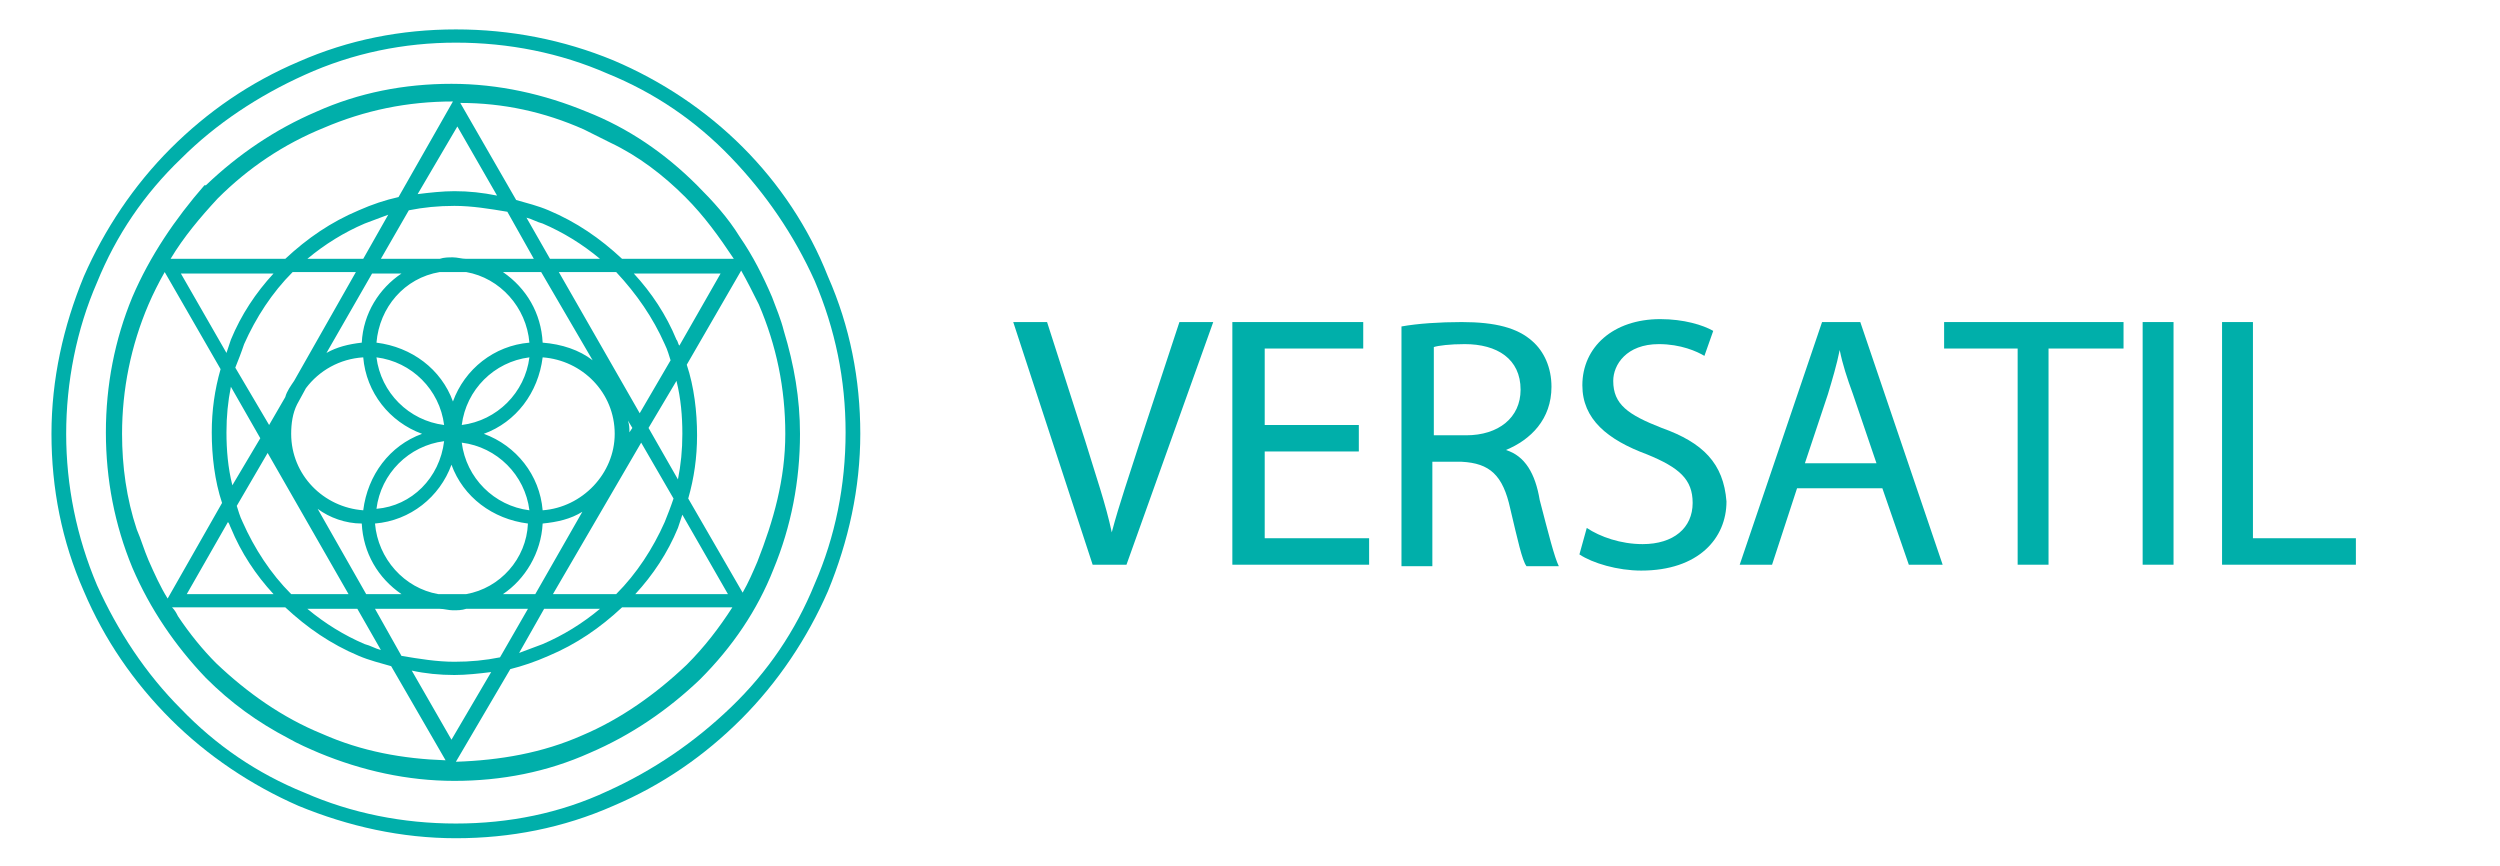
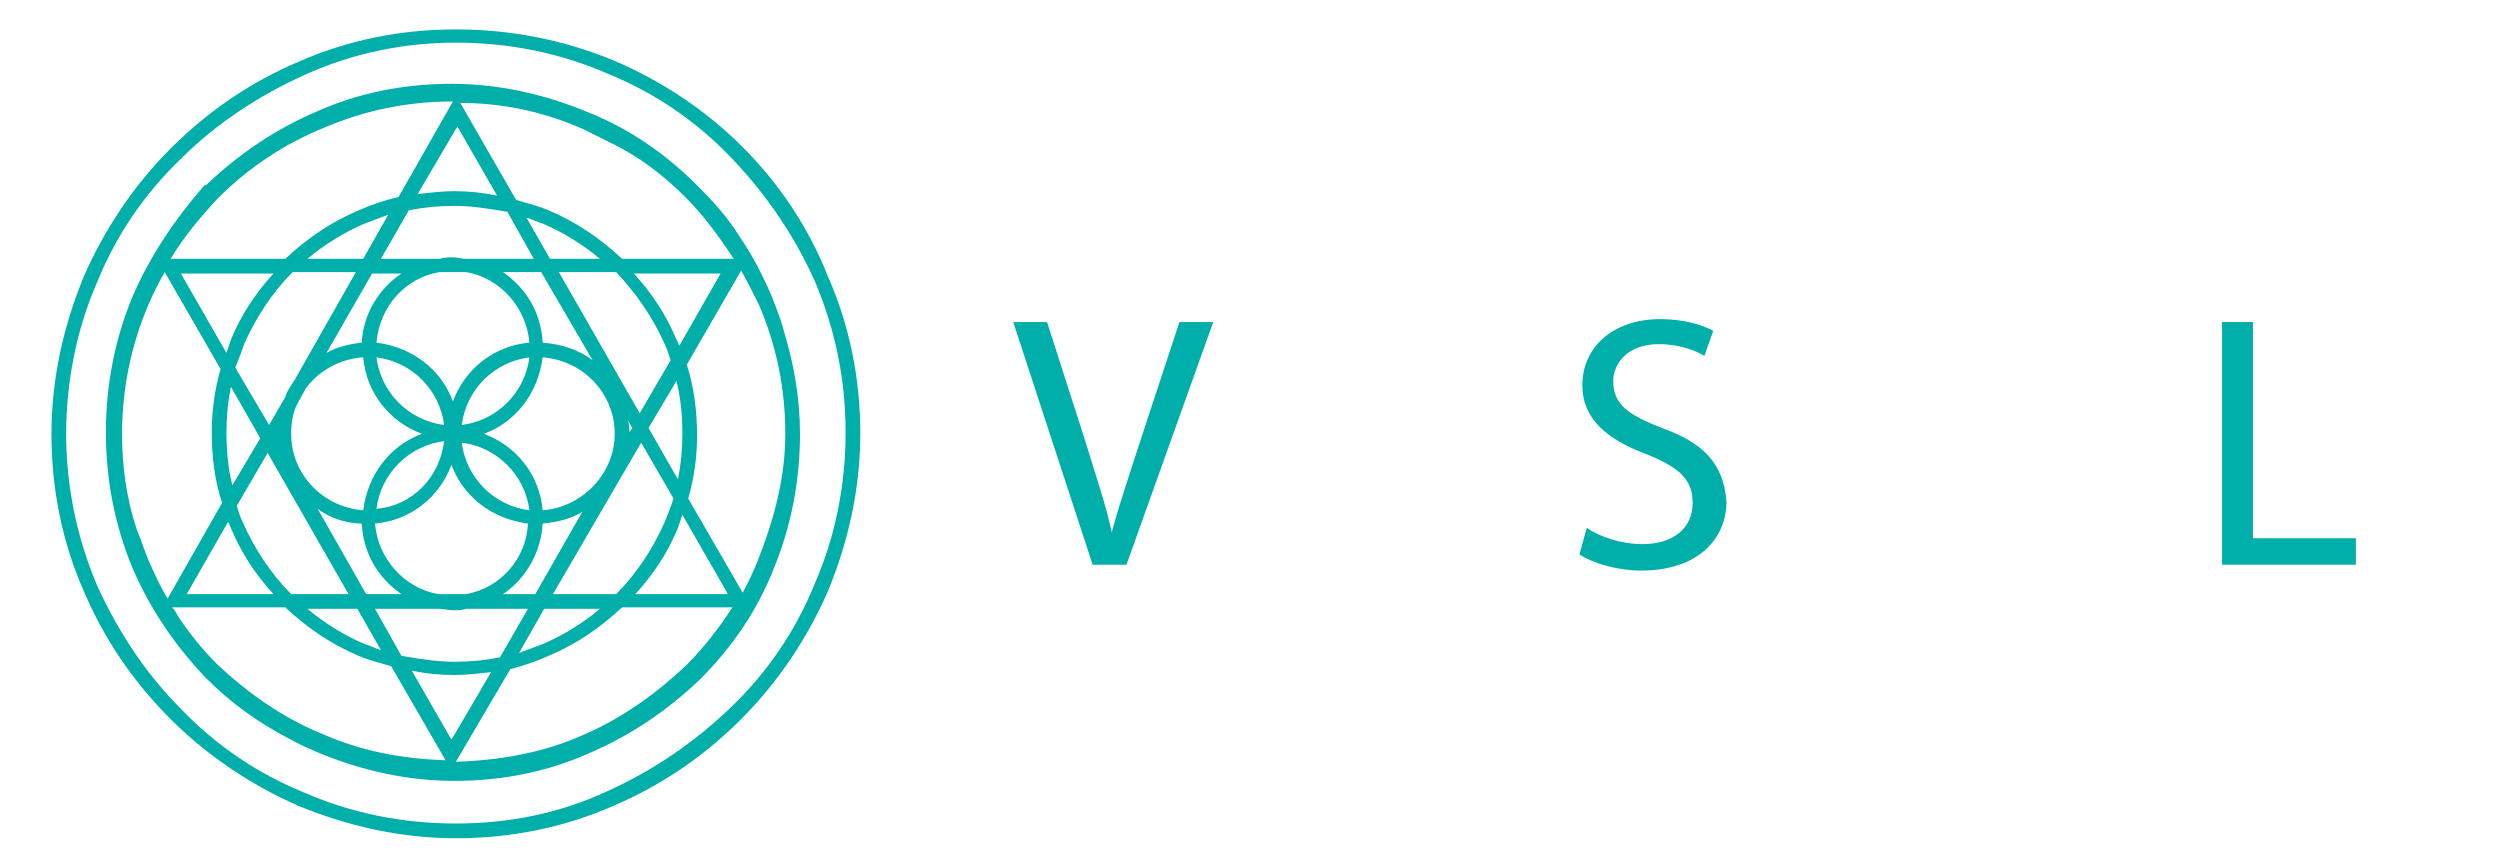
<svg xmlns="http://www.w3.org/2000/svg" version="1.0" id="Capa_1" x="0px" y="0px" viewBox="0 0 170 58.9" style="enable-background:new 0 0 170 58.9;" xml:space="preserve">
  <style type="text/css">
	.st0{fill:#00AFAA;}
	.st1{fill:#EB0029;}
	.st2{fill:#FFA168;}
	.st3{fill:#62269E;}
</style>
  <g>
    <path class="st0" d="M77.5,30.1c-0.7,2.2-1.4,4.2-1.9,6.1h0c-0.4-1.9-1.1-3.9-1.8-6.2l-2.6-8.1h-2.3l5.4,16.5h2.3l5.9-16.5h-2.3   L77.5,30.1z" />
-     <polygon class="st0" points="86,30.7 92.4,30.7 92.4,28.9 86,28.9 86,23.7 92.7,23.7 92.7,21.9 83.8,21.9 83.8,38.4 93.1,38.4    93.1,36.6 86,36.6  " />
-     <path class="st0" d="M102.4,30.6L102.4,30.6c1.7-0.7,3.1-2.1,3.1-4.3c0-1.3-0.5-2.4-1.3-3.1c-1-0.9-2.5-1.3-4.8-1.3   c-1.5,0-3,0.1-4.1,0.3v16.3h2.1v-7.1h2c1.9,0.1,2.8,0.9,3.3,3.2c0.5,2.1,0.8,3.5,1.1,3.9h2.2c-0.3-0.6-0.7-2.2-1.3-4.5   C104.4,32.2,103.7,31,102.4,30.6z M99.7,29.6h-2.2v-6c0.3-0.1,1.1-0.2,2.1-0.2c2.2,0,3.8,1,3.8,3.1   C103.4,28.4,101.9,29.6,99.7,29.6z" />
    <path class="st0" d="M113,29.1c-2.3-0.9-3.3-1.6-3.3-3.2c0-1.1,0.9-2.5,3.1-2.5c1.5,0,2.6,0.5,3.1,0.8l0.6-1.7   c-0.7-0.4-2-0.8-3.6-0.8c-3.2,0-5.3,1.9-5.3,4.5c0,2.3,1.7,3.7,4.4,4.7c2.2,0.9,3.1,1.7,3.1,3.3c0,1.7-1.3,2.8-3.4,2.8   c-1.5,0-2.9-0.5-3.8-1.1l-0.5,1.8c0.9,0.6,2.6,1.1,4.2,1.1c3.9,0,5.8-2.2,5.8-4.7C117.2,31.5,115.8,30.1,113,29.1z" />
-     <path class="st0" d="M123.9,21.9l-5.6,16.5h2.2l1.7-5.2h5.8l1.8,5.2h2.3l-5.6-16.5H123.9z M122.7,31.6l1.6-4.8c0.3-1,0.6-2,0.8-3h0   c0.2,1,0.5,1.9,0.9,3l1.6,4.7H122.7z" />
-     <polygon class="st0" points="132.2,23.7 137.2,23.7 137.2,38.4 139.3,38.4 139.3,23.7 144.4,23.7 144.4,21.9 132.2,21.9  " />
-     <rect x="145.7" y="21.9" class="st0" width="2.1" height="16.5" />
    <polygon class="st0" points="153.2,36.6 153.2,21.9 151.1,21.9 151.1,38.4 160.2,38.4 160.2,36.6  " />
    <path class="st0" d="M50.5,10C48,7.5,45,5.5,41.7,4.1C38.3,2.7,34.7,2,31,2c-3.7,0-7.3,0.7-10.7,2.2c-3.3,1.4-6.2,3.4-8.7,5.9   c-2.5,2.5-4.5,5.5-5.9,8.7c-1.4,3.4-2.2,7-2.2,10.7c0,3.7,0.7,7.3,2.2,10.7c1.4,3.3,3.4,6.2,5.9,8.7c2.5,2.5,5.5,4.5,8.7,5.9   c3.4,1.4,7,2.2,10.7,2.2c3.7,0,7.3-0.7,10.7-2.2c3.3-1.4,6.2-3.4,8.7-5.9c2.5-2.5,4.5-5.5,5.9-8.7c1.4-3.4,2.2-7,2.2-10.7   c0-3.7-0.7-7.3-2.2-10.7C55,15.5,53,12.5,50.5,10z M31,2.9c3.6,0,7.1,0.7,10.3,2.1c3.2,1.3,6,3.2,8.4,5.7s4.3,5.3,5.7,8.4   c1.4,3.3,2.1,6.7,2.1,10.3s-0.7,7.1-2.1,10.3c-1.3,3.2-3.2,6-5.7,8.4s-5.3,4.3-8.4,5.7C38.1,55.3,34.6,56,31,56s-7.1-0.7-10.3-2.1   c-3.2-1.3-6-3.2-8.4-5.7c-2.4-2.4-4.3-5.3-5.7-8.4C5.2,36.5,4.5,33,4.5,29.5s0.7-7.1,2.1-10.3c1.3-3.2,3.2-6,5.7-8.4   c2.4-2.4,5.3-4.3,8.4-5.7C24,3.6,27.5,2.9,31,2.9z" />
    <path class="st0" d="M9,20.2c-1.2,2.9-1.8,6-1.8,9.2c0,3.2,0.6,6.3,1.8,9.2c1.2,2.8,2.9,5.3,5,7.5c1.7,1.7,3.5,3,5.6,4.1   c0.7,0.4,1.4,0.7,2.1,1c2.9,1.2,6,1.9,9.2,1.9s6.3-0.6,9.2-1.9c2.8-1.2,5.3-2.9,7.5-5c2.2-2.2,3.9-4.7,5-7.5c1.2-2.9,1.8-6,1.8-9.2   c0-2.4-0.4-4.7-1.1-7c-0.2-0.8-0.5-1.5-0.8-2.3c-0.6-1.4-1.3-2.8-2.2-4.1c-0.8-1.3-1.8-2.4-2.9-3.5c-2.2-2.2-4.7-3.9-7.5-5   c-2.9-1.2-6-1.9-9.2-1.9c-3.2,0-6.3,0.6-9.2,1.9c-2.8,1.2-5.3,2.9-7.5,5c0,0,0,0,0,0c0,0,0,0-0.1,0C11.9,14.9,10.2,17.4,9,20.2z    M46.6,13.4c1.3,1.3,2.3,2.7,3.3,4.2h-7.6c-1.5-1.4-3.1-2.5-5-3.3c-0.7-0.3-1.5-0.5-2.2-0.7l-3.8-6.6c2.9,0,5.7,0.6,8.4,1.8   c0.6,0.3,1.2,0.6,1.8,0.9C43.4,10.6,45.1,11.9,46.6,13.4z M12.1,41.9c-0.1-0.2-0.2-0.4-0.4-0.6h7.7c1.5,1.4,3.1,2.5,5,3.3   c0.7,0.3,1.5,0.5,2.2,0.7l3.7,6.4c-2.9-0.1-5.7-0.6-8.4-1.8c-2.7-1.1-5.1-2.8-7.2-4.8C13.8,44.2,12.9,43.1,12.1,41.9z M45.2,23.4   c0.2,0.4,0.3,0.8,0.4,1.1l-2.1,3.6L38,18.5h3.9C43.3,20,44.4,21.6,45.2,23.4z M15.7,23.1c-0.1,0.3-0.2,0.6-0.3,0.9l-3.1-5.4h6.3   C17.4,19.9,16.4,21.4,15.7,23.1z M16.6,23.4c0.8-1.8,1.9-3.5,3.3-4.9h4.3L20,25.9c-0.2,0.3-0.5,0.7-0.6,1.1l-1.1,1.9L16,25   C16.2,24.5,16.4,24,16.6,23.4z M37,41.4h3.8c-1.2,1-2.5,1.8-3.9,2.4c-0.5,0.2-1.1,0.4-1.6,0.6L37,41.4z M31.7,18.5   c2.3,0.4,4.1,2.4,4.3,4.8c-2.4,0.2-4.4,1.8-5.2,4c-0.8-2.2-2.8-3.7-5.2-4c0.2-2.4,1.9-4.4,4.3-4.8H31.7z M42.8,29.4   c0-0.3,0-0.5-0.1-0.8l0.3,0.5L42.8,29.4z M18.8,29.8c0,0,0,0.1,0,0.1L18.8,29.8L18.8,29.8z M20.8,26.4c0.9-1.2,2.3-2,3.9-2.1   c0.2,2.4,1.8,4.4,4,5.2c-2.2,0.8-3.7,2.8-4,5.2c-2.7-0.2-4.9-2.4-4.9-5.2c0-0.7,0.1-1.4,0.4-2L20.8,26.4z M29.8,40.4   c-2.3-0.4-4.1-2.4-4.3-4.8c2.4-0.2,4.4-1.8,5.2-4c0.8,2.2,2.8,3.7,5.2,4C35.8,38,34,40,31.7,40.4H29.8z M25.6,34.6   c0.3-2.4,2.2-4.3,4.6-4.6C29.9,32.5,28,34.4,25.6,34.6z M31.4,30.1c2.4,0.3,4.3,2.2,4.6,4.6C33.6,34.4,31.7,32.5,31.4,30.1z    M31.4,28.9c0.3-2.4,2.2-4.3,4.6-4.6C35.7,26.7,33.8,28.6,31.4,28.9z M25.6,24.3c2.4,0.3,4.3,2.2,4.6,4.6   C27.8,28.6,25.9,26.7,25.6,24.3z M36.9,34.7c-0.2-2.4-1.8-4.4-4-5.2c2.2-0.8,3.7-2.8,4-5.2c2.7,0.2,4.9,2.4,4.9,5.2   C41.8,32.2,39.6,34.5,36.9,34.7z M24.6,35.6c0.1,2,1.1,3.7,2.7,4.8h-2.4l-3.3-5.8C22.4,35.2,23.5,35.6,24.6,35.6z M34.2,40.4   c1.5-1,2.6-2.8,2.7-4.8c1-0.1,1.9-0.3,2.7-0.8l-3.2,5.6H34.2z M36.9,23.3c-0.1-2-1.1-3.7-2.7-4.8h2.6l3.5,6   C39.4,23.8,38.2,23.4,36.9,23.3z M24.6,23.3c-0.9,0.1-1.7,0.3-2.4,0.7l3.1-5.4h2C25.8,19.6,24.7,21.3,24.6,23.3z M24.3,41.4   l1.6,2.8c-0.4-0.1-0.7-0.3-1.1-0.4c-1.4-0.6-2.7-1.4-3.9-2.4H24.3z M25.5,41.4h4.4c0.3,0,0.6,0.1,0.9,0.1c0.3,0,0.6,0,0.9-0.1h4.2   L34,44.7c-1,0.2-2,0.3-3.1,0.3c-1.2,0-2.4-0.2-3.6-0.4L25.5,41.4z M30.9,45.9c0.8,0,1.7-0.1,2.5-0.2l-2.7,4.6l-2.7-4.7   C28.9,45.8,29.9,45.9,30.9,45.9z M24.7,17.6h-3.8c1.2-1,2.5-1.8,3.9-2.4c0.5-0.2,1.1-0.4,1.6-0.6L24.7,17.6z M17.7,29.8l-1.9,3.2   c-0.3-1.2-0.4-2.4-0.4-3.6c0-1.1,0.1-2.1,0.3-3.1L17.7,29.8z M18.2,30.8l5.5,9.6h-3.9c-1.4-1.4-2.5-3.1-3.3-4.9   c-0.2-0.4-0.3-0.8-0.4-1.1L18.2,30.8z M15.7,35.9c0.7,1.7,1.7,3.2,2.9,4.5h-5.9l2.8-4.9C15.6,35.6,15.6,35.7,15.7,35.9z M43.2,40.4   c1.2-1.3,2.2-2.8,2.9-4.5c0.1-0.3,0.2-0.6,0.3-0.9l3.1,5.4H43.2z M45.2,35.5c-0.8,1.8-1.9,3.5-3.3,4.9h-4.3l6-10.3l2.2,3.8   C45.6,34.5,45.4,35,45.2,35.5z M44.1,29.1l1.9-3.2c0.3,1.2,0.4,2.4,0.4,3.6c0,1.1-0.1,2.1-0.3,3.1L44.1,29.1z M37.4,17.6l-1.6-2.8   c0.4,0.1,0.7,0.3,1.1,0.4c1.4,0.6,2.7,1.4,3.9,2.4H37.4z M36.3,17.6h-4.6c-0.3,0-0.6-0.1-0.9-0.1c-0.3,0-0.6,0-0.9,0.1h-4l1.9-3.3   c1-0.2,2-0.3,3.1-0.3c1.2,0,2.4,0.2,3.6,0.4L36.3,17.6z M30.9,13c-0.8,0-1.7,0.1-2.5,0.2l2.7-4.6l2.7,4.7   C32.8,13.1,31.9,13,30.9,13z M37.3,44.6c1.9-0.8,3.5-1.9,5-3.3h7.5c-0.9,1.4-1.9,2.7-3.1,3.9c-2.1,2-4.5,3.7-7.1,4.8   c-2.7,1.2-5.6,1.7-8.6,1.8l3.7-6.3C35.5,45.3,36.4,45,37.3,44.6z M46.2,23.5c-0.1-0.1-0.1-0.3-0.2-0.4c-0.7-1.7-1.7-3.2-2.9-4.5H49   L46.2,23.5z M27.1,13.4c-0.9,0.2-1.8,0.5-2.7,0.9c-1.9,0.8-3.5,1.9-5,3.3h-7.8c0.9-1.5,2-2.8,3.2-4.1c2.1-2.1,4.5-3.7,7.2-4.8   c2.8-1.2,5.7-1.8,8.8-1.8c0,0,0,0,0,0L27.1,13.4z M8.3,29.5c0-3,0.6-6,1.8-8.8c0.3-0.7,0.7-1.5,1.1-2.2l3.8,6.6   c-0.4,1.4-0.6,2.8-0.6,4.3c0,1.6,0.2,3.3,0.7,4.8l-3.7,6.5c-0.5-0.8-0.9-1.7-1.3-2.6c-0.3-0.7-0.5-1.4-0.8-2.1   C8.6,33.9,8.3,31.7,8.3,29.5z M51.5,38.2c-0.3,0.7-0.6,1.4-1,2.1l-3.7-6.4c0.4-1.4,0.6-2.8,0.6-4.3c0-1.6-0.2-3.3-0.7-4.8l3.7-6.4   c0.4,0.7,0.8,1.5,1.2,2.3c1.2,2.8,1.8,5.7,1.8,8.8S52.6,35.4,51.5,38.2z" />
  </g>
</svg>